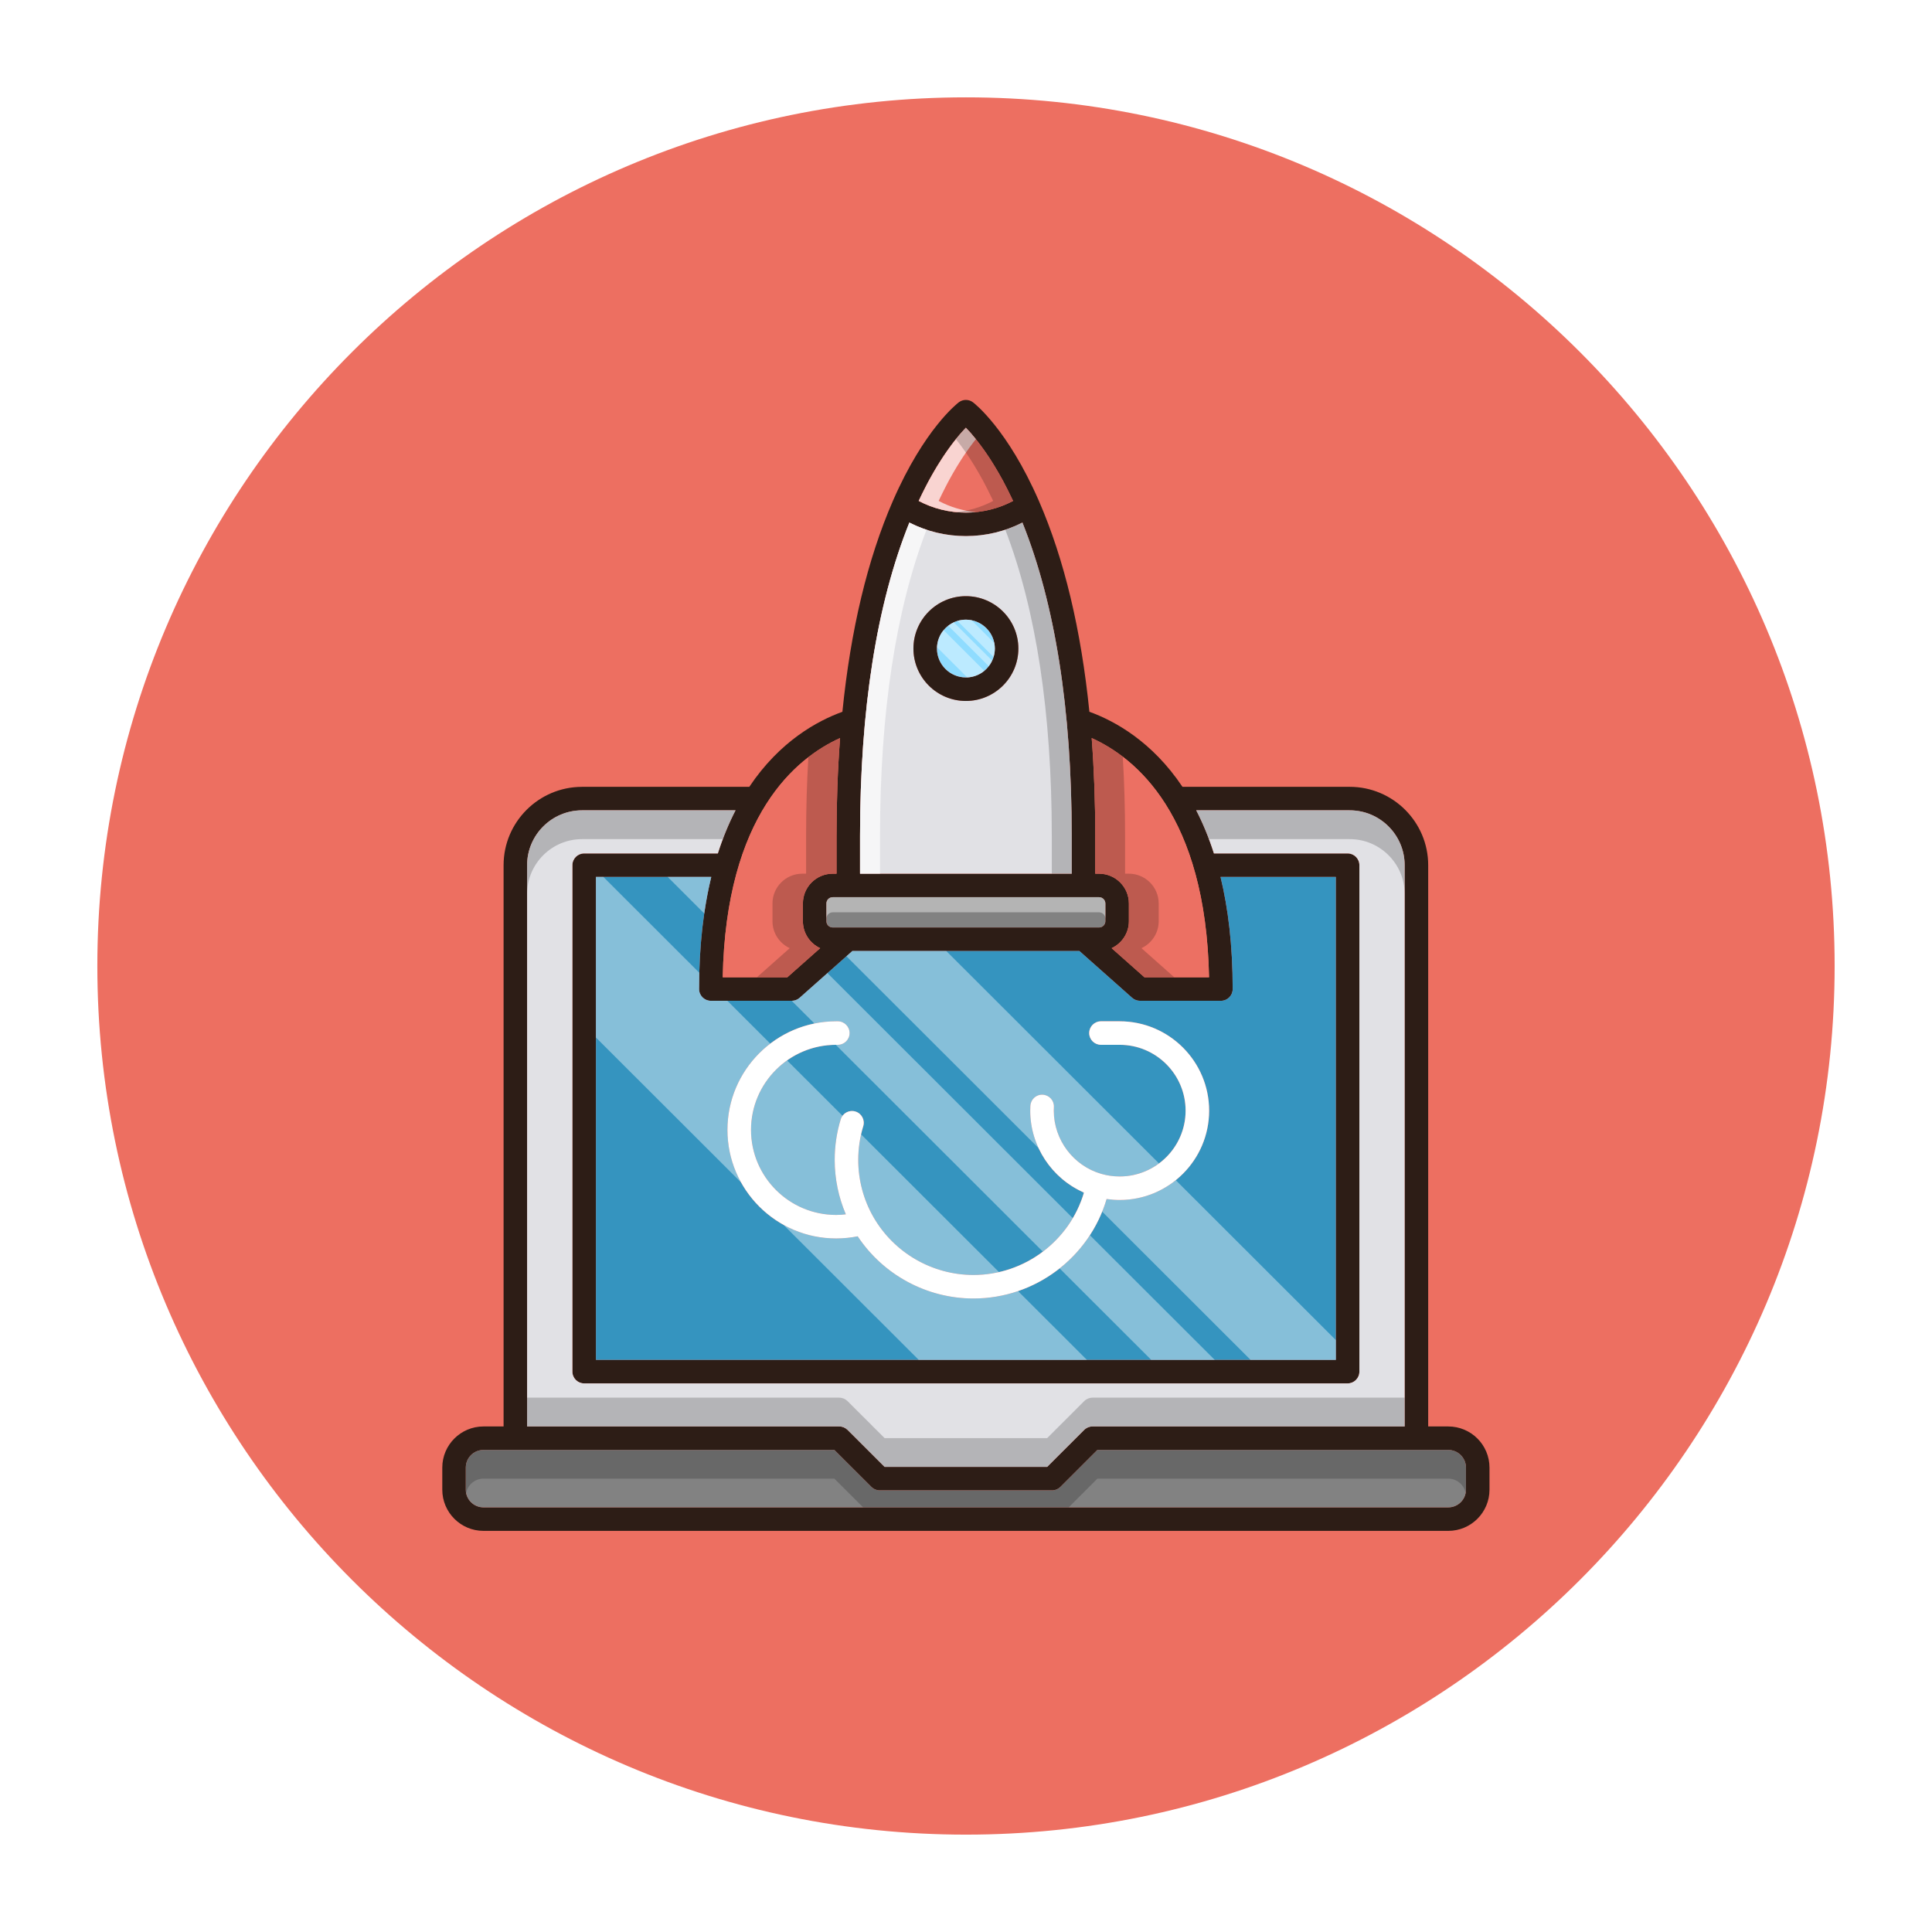
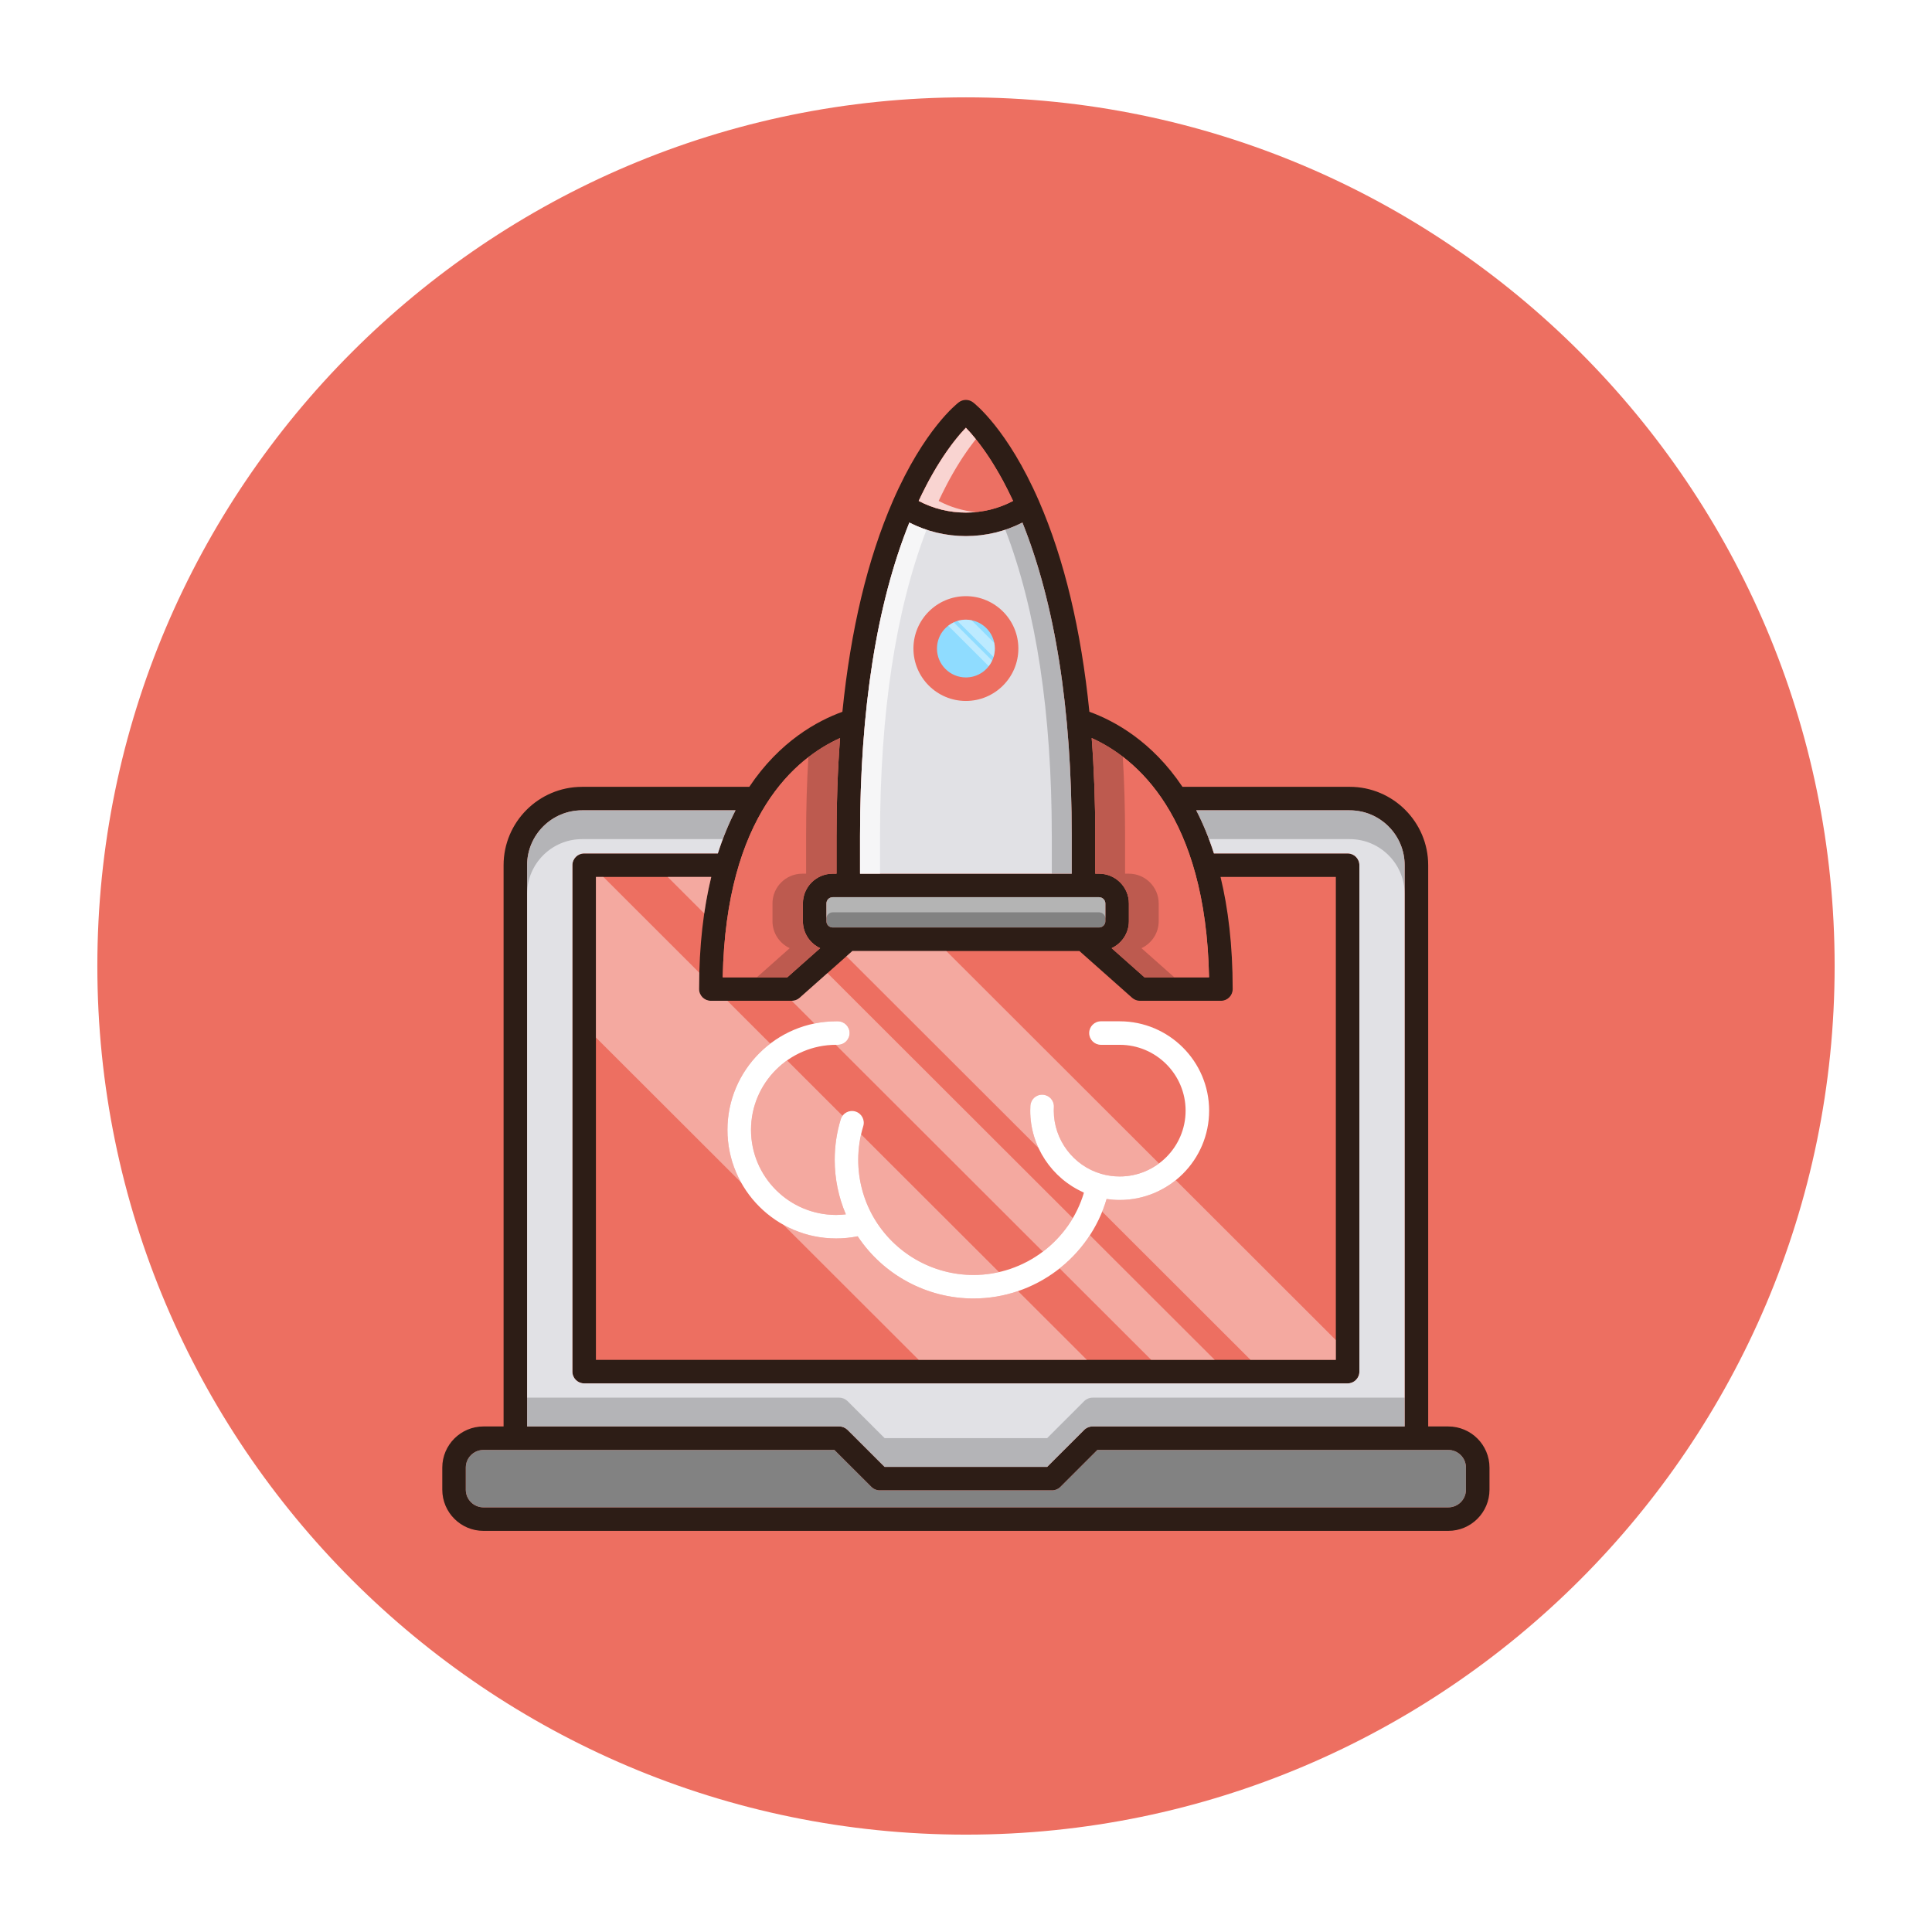
<svg xmlns="http://www.w3.org/2000/svg" width="500" zoomAndPan="magnify" viewBox="0 0 375 375" height="500" preserveAspectRatio="xMidYMid meet" version="1.0">
  <defs>
    <filter x="0%" y="0%" width="100%" height="100%" id="fb7d262db3">
      <feColorMatrix values="0 0 0 0 1 0 0 0 0 1 0 0 0 0 1 0 0 0 1 0" color-interpolation-filters="sRGB" />
    </filter>
    <clipPath id="03fb267052">
      <path d="M 18.895 18.895 L 356.395 18.895 L 356.395 356.395 L 18.895 356.395 Z M 18.895 18.895 " clip-rule="nonzero" />
    </clipPath>
    <clipPath id="5f22178f86">
      <path d="M 85.852 77.461 L 289.102 77.461 L 289.102 297.211 L 85.852 297.211 Z M 85.852 77.461 " clip-rule="nonzero" />
    </clipPath>
    <mask id="9ba435d452">
      <g filter="url(#fb7d262db3)">
        <rect x="-37.5" width="450" fill="#000000" y="-37.5" height="450" fill-opacity="0.4" />
      </g>
    </mask>
    <clipPath id="51f54135ad">
      <path d="M 0.199 1 L 35 1 L 35 61 L 0.199 61 Z M 0.199 1 " clip-rule="nonzero" />
    </clipPath>
    <clipPath id="ad3055def4">
      <path d="M 98 60 L 144.68 60 L 144.68 95 L 98 95 Z M 98 60 " clip-rule="nonzero" />
    </clipPath>
    <clipPath id="90a830dba4">
      <rect x="0" width="145" y="0" height="96" />
    </clipPath>
    <mask id="86a3d362c9">
      <g filter="url(#fb7d262db3)">
        <rect x="-37.5" width="450" fill="#000000" y="-37.5" height="450" fill-opacity="0.4" />
      </g>
    </mask>
    <clipPath id="dd07f25833">
      <path d="M 0.441 3 L 11 3 L 11 12.762 L 0.441 12.762 Z M 0.441 3 " clip-rule="nonzero" />
    </clipPath>
    <clipPath id="b83f00af8f">
      <path d="M 4 1 L 12.441 1 L 12.441 9 L 4 9 Z M 4 1 " clip-rule="nonzero" />
    </clipPath>
    <clipPath id="0aa883371f">
      <rect x="0" width="13" y="0" height="13" />
    </clipPath>
  </defs>
  <rect x="-37.5" width="450" fill="#ffffff" y="-37.5" height="450" fill-opacity="1" />
  <rect x="-37.5" width="450" fill="#ffffff" y="-37.5" height="450" fill-opacity="1" />
  <g clip-path="url(#03fb267052)">
    <path fill="#ed6f61" d="M 187.496 18.895 C 94.523 18.895 18.895 94.523 18.895 187.496 C 18.895 280.469 94.523 356.102 187.496 356.102 C 280.469 356.102 356.102 280.469 356.102 187.496 C 356.102 94.523 280.469 18.895 187.496 18.895 " fill-opacity="1" fill-rule="nonzero" />
  </g>
  <g clip-path="url(#5f22178f86)">
    <path fill="#2d1d16" d="M 281.109 276.875 L 277.211 276.875 L 277.211 167.938 C 277.211 167.938 277.211 167.938 277.211 167.934 C 277.211 159.551 270.387 152.734 261.996 152.723 L 229.516 152.723 C 223.609 143.887 216.309 139.914 211.449 138.152 C 209.848 122.254 206.574 108.551 201.652 97.234 C 195.562 83.254 189.125 78.293 188.855 78.086 C 188.039 77.469 186.918 77.469 186.102 78.086 C 185.828 78.293 179.395 83.254 173.305 97.234 C 168.383 108.551 165.109 122.258 163.508 138.16 C 158.648 139.914 151.344 143.887 145.438 152.723 L 112.973 152.723 C 112.965 152.723 112.961 152.727 112.953 152.727 C 104.566 152.742 97.746 159.559 97.746 167.934 C 97.746 167.938 97.746 167.941 97.746 167.941 L 97.746 276.875 L 93.84 276.875 C 89.434 276.875 85.848 280.453 85.848 284.859 L 85.848 289.152 C 85.848 293.559 89.434 297.141 93.84 297.141 L 281.109 297.141 C 285.523 297.141 289.109 293.559 289.109 289.152 L 289.109 284.859 C 289.109 280.453 285.523 276.875 281.109 276.875 Z M 234.676 189.691 L 222.141 189.691 L 215.77 184.039 C 217.742 183.117 219.117 181.121 219.117 178.809 L 219.117 175.363 C 219.117 172.176 216.516 169.582 213.328 169.582 L 212.59 169.582 L 212.59 162.27 C 212.59 155.645 212.355 149.301 211.898 143.258 C 220.398 147.086 234.047 158.145 234.676 189.691 Z M 236.902 170.207 L 259.285 170.207 L 259.285 263.953 L 115.668 263.953 L 115.668 170.207 L 138.055 170.207 C 136.574 176.297 135.691 183.484 135.691 191.973 C 135.691 193.234 136.715 194.254 137.977 194.254 L 153.684 194.254 C 154.242 194.254 154.781 194.051 155.199 193.68 L 165.449 184.586 L 197.695 184.586 C 197.695 184.586 197.695 184.586 197.699 184.586 L 209.508 184.586 L 219.754 193.68 C 220.176 194.047 220.715 194.254 221.277 194.254 L 236.98 194.254 C 238.246 194.254 239.262 193.234 239.262 191.973 C 239.262 183.484 238.383 176.297 236.902 170.207 Z M 178.676 96.473 C 178.781 96.254 178.887 96.031 178.992 95.816 C 179.207 95.379 179.422 94.949 179.641 94.531 C 179.75 94.316 179.859 94.109 179.969 93.898 C 180.105 93.641 180.242 93.383 180.379 93.129 C 180.488 92.93 180.594 92.742 180.703 92.547 C 180.828 92.328 180.949 92.105 181.07 91.895 C 181.18 91.703 181.289 91.52 181.398 91.332 C 181.516 91.133 181.633 90.926 181.75 90.734 C 181.859 90.555 181.965 90.379 182.074 90.207 C 182.188 90.02 182.305 89.836 182.418 89.66 C 182.523 89.484 182.629 89.32 182.738 89.156 C 182.848 88.988 182.957 88.82 183.062 88.656 C 183.168 88.5 183.27 88.344 183.375 88.195 C 183.48 88.035 183.586 87.879 183.691 87.73 C 183.793 87.582 183.891 87.441 183.992 87.301 C 184.094 87.16 184.199 87.02 184.301 86.875 C 184.395 86.746 184.492 86.613 184.586 86.484 C 184.684 86.352 184.781 86.223 184.875 86.098 C 184.969 85.973 185.062 85.855 185.152 85.734 C 185.246 85.617 185.336 85.504 185.426 85.391 C 185.516 85.281 185.605 85.164 185.691 85.062 C 185.777 84.953 185.859 84.852 185.941 84.75 C 186.031 84.652 186.113 84.547 186.195 84.449 C 186.277 84.359 186.352 84.273 186.426 84.18 C 186.508 84.09 186.586 83.992 186.664 83.906 C 186.734 83.828 186.801 83.758 186.871 83.684 C 186.945 83.598 187.027 83.512 187.094 83.434 C 187.145 83.383 187.188 83.336 187.23 83.293 C 187.312 83.199 187.398 83.109 187.477 83.027 C 187.691 83.25 187.934 83.512 188.195 83.801 C 188.223 83.832 188.25 83.859 188.277 83.895 C 188.383 84.008 188.488 84.137 188.598 84.258 C 188.648 84.316 188.691 84.371 188.746 84.438 C 188.848 84.555 188.953 84.684 189.062 84.816 C 189.121 84.887 189.188 84.961 189.25 85.039 C 189.355 85.172 189.465 85.309 189.57 85.445 C 189.645 85.531 189.711 85.621 189.785 85.715 C 189.895 85.852 190.004 85.996 190.113 86.148 C 190.191 86.246 190.27 86.348 190.348 86.453 C 190.461 86.602 190.574 86.762 190.688 86.918 C 190.77 87.031 190.852 87.148 190.941 87.266 C 191.055 87.43 191.172 87.598 191.293 87.766 C 191.379 87.895 191.465 88.023 191.551 88.148 C 191.672 88.328 191.793 88.504 191.918 88.691 C 192.004 88.824 192.094 88.965 192.188 89.102 C 192.309 89.293 192.434 89.492 192.562 89.691 C 192.652 89.832 192.742 89.984 192.836 90.129 C 192.965 90.34 193.098 90.547 193.223 90.77 C 193.316 90.918 193.406 91.074 193.496 91.227 C 193.629 91.457 193.766 91.684 193.902 91.922 C 193.988 92.074 194.074 92.227 194.16 92.383 C 194.301 92.637 194.449 92.895 194.594 93.156 C 194.652 93.273 194.719 93.395 194.781 93.508 C 195.316 94.512 195.859 95.59 196.406 96.742 C 196.484 96.906 196.562 97.062 196.641 97.23 C 193.832 98.719 190.699 99.492 187.477 99.492 C 184.258 99.492 181.125 98.719 178.316 97.23 C 178.438 96.973 178.559 96.727 178.676 96.473 Z M 166.934 162.27 C 166.934 137.68 170.152 117.23 176.508 101.43 C 179.887 103.152 183.633 104.055 187.477 104.055 C 191.328 104.055 195.074 103.152 198.453 101.43 C 204.801 117.23 208.023 137.676 208.023 162.27 L 208.023 169.582 L 166.934 169.582 Z M 213.328 174.145 C 214 174.145 214.551 174.691 214.551 175.363 L 214.551 178.809 C 214.551 179.477 214 180.023 213.328 180.023 L 161.621 180.023 C 160.949 180.023 160.406 179.477 160.406 178.809 L 160.406 175.363 C 160.406 174.691 160.953 174.145 161.625 174.145 Z M 163.055 143.258 C 162.598 149.301 162.367 155.645 162.367 162.27 L 162.367 169.582 L 161.621 169.582 C 158.434 169.582 155.84 172.176 155.84 175.363 L 155.84 178.809 C 155.84 181.125 157.215 183.117 159.188 184.039 L 152.816 189.691 L 140.281 189.691 C 140.91 158.148 154.555 147.09 163.055 143.258 Z M 102.312 167.934 C 102.312 167.93 102.312 167.93 102.312 167.922 C 102.32 162.059 107.102 157.285 112.973 157.285 L 142.762 157.285 C 141.488 159.762 140.328 162.539 139.332 165.648 L 113.387 165.648 C 112.125 165.648 111.102 166.668 111.102 167.926 L 111.102 266.234 C 111.102 267.496 112.125 268.516 113.387 268.516 L 261.57 268.516 C 262.832 268.516 263.855 267.496 263.855 266.234 L 263.855 167.93 C 263.855 166.668 262.832 165.648 261.57 165.648 L 235.621 165.648 C 234.629 162.539 233.469 159.762 232.191 157.285 L 261.98 157.285 C 267.859 157.285 272.637 162.062 272.641 167.93 L 272.641 276.875 L 212.07 276.875 C 211.914 276.875 211.762 276.887 211.613 276.918 C 211.551 276.93 211.504 276.949 211.449 276.965 C 211.359 276.992 211.27 277.012 211.188 277.047 C 211.113 277.078 211.047 277.121 210.977 277.156 C 210.918 277.188 210.855 277.215 210.793 277.258 C 210.668 277.344 210.547 277.434 210.441 277.543 L 203.254 284.723 L 171.703 284.723 L 164.508 277.539 C 164.469 277.5 164.418 277.465 164.375 277.43 C 164.309 277.371 164.238 277.312 164.164 277.262 C 164.09 277.207 164 277.168 163.918 277.129 C 163.867 277.102 163.824 277.07 163.773 277.051 C 163.672 277.004 163.566 276.984 163.469 276.957 C 163.426 276.941 163.391 276.93 163.348 276.918 C 163.191 276.887 163.043 276.875 162.887 276.875 L 102.312 276.875 Z M 284.539 289.152 C 284.539 291.043 283.004 292.578 281.109 292.578 L 93.84 292.578 C 91.949 292.578 90.414 291.043 90.414 289.152 L 90.414 284.859 C 90.414 282.973 91.949 281.434 93.84 281.434 L 161.949 281.434 L 169.145 288.621 C 169.25 288.723 169.367 288.82 169.492 288.902 C 169.547 288.938 169.605 288.965 169.664 289 C 169.738 289.035 169.805 289.082 169.883 289.113 C 169.961 289.145 170.039 289.164 170.117 289.184 C 170.18 289.203 170.246 289.23 170.309 289.238 C 170.461 289.273 170.609 289.285 170.758 289.285 L 204.199 289.285 C 204.352 289.285 204.5 289.273 204.648 289.238 C 204.715 289.23 204.777 289.203 204.844 289.184 C 204.922 289.164 205 289.145 205.07 289.113 C 205.148 289.082 205.223 289.039 205.289 289 C 205.352 288.965 205.41 288.938 205.465 288.902 C 205.594 288.82 205.707 288.723 205.816 288.621 L 213.004 281.434 L 281.109 281.434 C 283.004 281.434 284.539 282.973 284.539 284.859 Z M 284.539 289.152 " fill-opacity="1" fill-rule="nonzero" />
  </g>
  <path fill="#ec7063" d="M 196.641 97.23 C 193.832 98.719 190.699 99.492 187.477 99.492 C 184.258 99.492 181.125 98.719 178.316 97.23 C 178.438 96.973 178.559 96.727 178.676 96.473 C 178.781 96.254 178.887 96.031 178.992 95.816 C 179.207 95.379 179.422 94.949 179.641 94.531 C 179.75 94.316 179.859 94.109 179.969 93.898 C 180.105 93.641 180.242 93.383 180.379 93.129 C 180.488 92.93 180.594 92.742 180.703 92.547 C 180.828 92.328 180.949 92.105 181.07 91.895 C 181.18 91.703 181.289 91.52 181.398 91.332 C 181.516 91.133 181.633 90.926 181.75 90.734 C 181.859 90.555 181.965 90.379 182.074 90.207 C 182.188 90.02 182.305 89.836 182.418 89.66 C 182.523 89.484 182.629 89.32 182.738 89.156 C 182.848 88.988 182.957 88.82 183.062 88.656 C 183.168 88.5 183.27 88.344 183.375 88.195 C 183.48 88.035 183.586 87.879 183.691 87.73 C 183.793 87.582 183.891 87.441 183.992 87.301 C 184.094 87.16 184.199 87.02 184.301 86.875 C 184.395 86.746 184.492 86.613 184.586 86.484 C 184.684 86.352 184.781 86.223 184.875 86.098 C 184.969 85.973 185.062 85.855 185.152 85.734 C 185.246 85.617 185.336 85.504 185.426 85.391 C 185.516 85.281 185.605 85.164 185.691 85.062 C 185.777 84.953 185.859 84.852 185.941 84.75 C 186.031 84.652 186.113 84.547 186.195 84.449 C 186.277 84.359 186.352 84.273 186.426 84.18 C 186.508 84.09 186.586 83.992 186.664 83.906 C 186.734 83.828 186.801 83.758 186.871 83.684 C 186.945 83.598 187.027 83.512 187.094 83.434 C 187.145 83.383 187.188 83.336 187.23 83.293 C 187.312 83.199 187.398 83.109 187.477 83.027 C 187.691 83.25 187.934 83.512 188.195 83.801 C 188.223 83.832 188.25 83.859 188.277 83.895 C 188.383 84.008 188.488 84.137 188.598 84.258 C 188.648 84.316 188.691 84.371 188.746 84.438 C 188.848 84.555 188.953 84.684 189.062 84.816 C 189.121 84.887 189.188 84.961 189.25 85.039 C 189.355 85.172 189.465 85.309 189.57 85.445 C 189.645 85.531 189.711 85.621 189.785 85.715 C 189.895 85.852 190.004 85.996 190.113 86.148 C 190.191 86.246 190.27 86.348 190.348 86.453 C 190.461 86.602 190.574 86.762 190.688 86.918 C 190.77 87.031 190.852 87.148 190.941 87.266 C 191.055 87.43 191.172 87.598 191.293 87.766 C 191.379 87.895 191.465 88.023 191.551 88.148 C 191.672 88.328 191.793 88.504 191.918 88.691 C 192.004 88.824 192.094 88.965 192.188 89.102 C 192.309 89.293 192.434 89.492 192.562 89.691 C 192.652 89.832 192.742 89.984 192.836 90.129 C 192.965 90.34 193.098 90.547 193.223 90.77 C 193.316 90.918 193.406 91.074 193.496 91.227 C 193.629 91.457 193.766 91.684 193.902 91.922 C 193.988 92.074 194.074 92.227 194.16 92.383 C 194.301 92.637 194.449 92.895 194.594 93.156 C 194.652 93.273 194.719 93.395 194.781 93.508 C 195.316 94.512 195.859 95.59 196.406 96.742 C 196.484 96.906 196.562 97.062 196.641 97.23 Z M 196.641 97.23 " fill-opacity="1" fill-rule="nonzero" />
  <path fill="#828282" d="M 214.551 175.363 L 214.551 178.809 C 214.551 179.477 214 180.023 213.328 180.023 L 161.621 180.023 C 160.949 180.023 160.406 179.477 160.406 178.809 L 160.406 175.363 C 160.406 174.691 160.953 174.145 161.625 174.145 L 213.328 174.145 C 214 174.145 214.551 174.691 214.551 175.363 Z M 214.551 175.363 " fill-opacity="1" fill-rule="nonzero" />
  <path fill="#ffffff" d="M 214.551 175.363 L 214.551 178.305 C 214.551 177.629 214 177.082 213.328 177.082 L 161.625 177.082 C 160.953 177.082 160.406 177.629 160.406 178.305 L 160.406 175.363 C 160.406 174.691 160.953 174.145 161.625 174.145 L 213.328 174.145 C 214 174.145 214.551 174.691 214.551 175.363 Z M 214.551 175.363 " fill-opacity="0.4" fill-rule="nonzero" />
  <path fill="#ec7063" d="M 234.676 189.691 L 222.141 189.691 L 215.77 184.039 C 217.742 183.117 219.117 181.121 219.117 178.809 L 219.117 175.363 C 219.117 172.176 216.516 169.582 213.328 169.582 L 212.59 169.582 L 212.59 162.27 C 212.59 155.645 212.355 149.301 211.898 143.258 C 220.398 147.086 234.047 158.145 234.676 189.691 Z M 234.676 189.691 " fill-opacity="1" fill-rule="nonzero" />
  <path fill="#000000" d="M 227.926 189.691 L 222.141 189.691 L 215.77 184.039 C 217.742 183.117 219.117 181.121 219.117 178.809 L 219.117 175.363 C 219.117 172.176 216.516 169.582 213.328 169.582 L 212.59 169.582 L 212.59 162.27 C 212.59 155.645 212.355 149.301 211.898 143.258 C 213.73 144.078 215.801 145.242 217.93 146.867 C 218.227 151.812 218.375 156.949 218.375 162.27 L 218.375 169.582 L 219.117 169.582 C 222.305 169.582 224.902 172.176 224.902 175.363 L 224.902 178.809 C 224.902 181.121 223.527 183.117 221.555 184.039 Z M 227.926 189.691 " fill-opacity="0.2" fill-rule="nonzero" />
  <path fill="#ec7063" d="M 163.055 143.258 C 162.598 149.301 162.367 155.645 162.367 162.27 L 162.367 169.582 L 161.621 169.582 C 158.434 169.582 155.84 172.176 155.84 175.363 L 155.84 178.809 C 155.84 181.125 157.215 183.117 159.188 184.039 L 152.816 189.691 L 140.281 189.691 C 140.91 158.148 154.555 147.09 163.055 143.258 Z M 163.055 143.258 " fill-opacity="1" fill-rule="nonzero" />
  <path fill="#000000" d="M 163.055 143.258 C 162.598 149.301 162.367 155.645 162.367 162.27 L 162.367 169.582 L 161.621 169.582 C 158.434 169.582 155.84 172.176 155.84 175.363 L 155.84 178.809 C 155.84 181.125 157.215 183.117 159.188 184.039 L 152.816 189.691 L 146.914 189.691 L 153.285 184.039 C 151.312 183.117 149.938 181.125 149.938 178.809 L 149.938 175.363 C 149.938 172.176 152.531 169.582 155.719 169.582 L 156.465 169.582 L 156.465 162.27 C 156.465 156.984 156.609 151.879 156.906 146.961 C 159.078 145.289 161.191 144.098 163.055 143.258 Z M 163.055 143.258 " fill-opacity="0.2" fill-rule="nonzero" />
  <path fill="#e1e1e5" d="M 198.453 101.43 C 195.074 103.152 191.328 104.055 187.477 104.055 C 183.633 104.055 179.887 103.152 176.508 101.43 C 170.152 117.23 166.934 137.68 166.934 162.27 L 166.934 169.582 L 208.023 169.582 L 208.023 162.27 C 208.023 137.676 204.801 117.23 198.453 101.43 Z M 187.477 136.055 C 181.863 136.055 177.297 131.492 177.297 125.883 C 177.297 120.277 181.863 115.715 187.477 115.715 C 193.09 115.715 197.664 120.277 197.664 125.883 C 197.664 131.492 193.09 136.055 187.477 136.055 Z M 187.477 136.055 " fill-opacity="1" fill-rule="nonzero" />
  <path fill="#ffffff" d="M 182.191 97.23 C 184.438 98.418 186.879 99.152 189.414 99.398 C 188.773 99.461 188.125 99.492 187.477 99.492 C 184.258 99.492 181.125 98.719 178.316 97.23 C 178.438 96.973 178.559 96.727 178.676 96.473 C 178.781 96.254 178.887 96.031 178.992 95.816 C 179.207 95.379 179.422 94.949 179.641 94.531 C 179.75 94.316 179.859 94.109 179.969 93.898 C 180.105 93.641 180.242 93.383 180.379 93.129 C 180.488 92.93 180.594 92.742 180.703 92.547 C 180.828 92.328 180.949 92.105 181.07 91.895 C 181.18 91.703 181.289 91.52 181.398 91.332 C 181.516 91.133 181.633 90.926 181.75 90.734 C 181.859 90.555 181.965 90.379 182.074 90.207 C 182.188 90.02 182.305 89.836 182.418 89.66 C 182.523 89.484 182.629 89.32 182.738 89.156 C 182.848 88.988 182.957 88.82 183.062 88.656 C 183.168 88.5 183.27 88.344 183.375 88.195 C 183.48 88.035 183.586 87.879 183.691 87.73 C 183.793 87.582 183.891 87.441 183.992 87.301 C 184.094 87.16 184.199 87.02 184.301 86.875 C 184.395 86.746 184.492 86.613 184.586 86.484 C 184.684 86.352 184.781 86.223 184.875 86.098 C 184.969 85.973 185.062 85.855 185.152 85.734 C 185.246 85.617 185.336 85.504 185.426 85.391 C 185.516 85.281 185.605 85.164 185.691 85.062 C 185.777 84.953 185.859 84.852 185.941 84.75 C 186.031 84.652 186.113 84.547 186.195 84.449 C 186.277 84.359 186.352 84.273 186.426 84.18 C 186.508 84.09 186.586 83.992 186.664 83.906 C 186.734 83.828 186.801 83.758 186.871 83.684 C 186.945 83.598 187.027 83.512 187.094 83.434 C 187.145 83.383 187.188 83.336 187.23 83.293 C 187.312 83.199 187.398 83.109 187.477 83.027 C 187.691 83.25 187.934 83.512 188.195 83.801 C 188.223 83.832 188.25 83.859 188.277 83.895 C 188.383 84.008 188.488 84.137 188.598 84.258 C 188.648 84.316 188.691 84.371 188.746 84.438 C 188.848 84.555 188.953 84.684 189.062 84.816 C 189.121 84.887 189.188 84.961 189.25 85.039 C 189.305 85.105 189.359 85.176 189.418 85.25 C 189.383 85.293 189.34 85.344 189.305 85.391 C 189.215 85.504 189.121 85.617 189.031 85.734 C 188.938 85.855 188.848 85.973 188.754 86.098 C 188.66 86.223 188.559 86.352 188.465 86.484 C 188.367 86.613 188.273 86.746 188.176 86.875 C 188.078 87.02 187.973 87.16 187.871 87.301 C 187.77 87.441 187.668 87.582 187.57 87.73 C 187.465 87.879 187.359 88.035 187.254 88.195 C 187.148 88.344 187.043 88.5 186.938 88.656 C 186.832 88.82 186.723 88.988 186.613 89.156 C 186.504 89.32 186.398 89.484 186.293 89.66 C 186.18 89.836 186.066 90.02 185.953 90.207 C 185.844 90.379 185.738 90.555 185.629 90.734 C 185.508 90.926 185.395 91.133 185.277 91.332 C 185.168 91.52 185.059 91.703 184.949 91.895 C 184.828 92.105 184.707 92.328 184.582 92.547 C 184.473 92.742 184.367 92.93 184.258 93.129 C 184.121 93.383 183.984 93.641 183.848 93.898 C 183.738 94.109 183.629 94.316 183.52 94.531 C 183.297 94.949 183.086 95.379 182.871 95.816 C 182.766 96.031 182.66 96.254 182.555 96.473 C 182.434 96.727 182.316 96.973 182.191 97.23 Z M 182.191 97.23 " fill-opacity="0.7" fill-rule="nonzero" />
  <path fill="#ffffff" d="M 176.508 101.43 C 170.152 117.23 166.934 137.68 166.934 162.27 L 166.934 169.582 L 170.812 169.582 L 170.812 162.27 C 170.812 138.395 173.844 118.426 179.84 102.824 C 178.699 102.445 177.586 101.98 176.508 101.43 Z M 176.508 101.43 " fill-opacity="0.7" fill-rule="nonzero" />
-   <path fill="#000000" d="M 196.648 97.23 C 193.84 98.719 190.707 99.492 187.488 99.492 C 186.836 99.492 186.188 99.461 185.547 99.398 C 188.082 99.152 190.531 98.418 192.773 97.23 C 192.695 97.062 192.617 96.906 192.539 96.742 C 191.992 95.59 191.449 94.512 190.914 93.508 C 190.848 93.395 190.785 93.273 190.727 93.156 C 190.578 92.895 190.434 92.637 190.293 92.383 C 190.203 92.227 190.117 92.07 190.035 91.922 C 189.898 91.684 189.762 91.457 189.629 91.227 C 189.539 91.074 189.445 90.918 189.355 90.77 C 189.227 90.547 189.094 90.34 188.969 90.129 C 188.875 89.984 188.785 89.832 188.691 89.691 C 188.566 89.492 188.441 89.293 188.32 89.102 C 188.227 88.965 188.137 88.824 188.051 88.691 C 187.926 88.504 187.801 88.328 187.684 88.148 C 187.598 88.023 187.512 87.895 187.422 87.766 C 187.305 87.598 187.188 87.43 187.07 87.266 C 186.984 87.148 186.902 87.031 186.82 86.918 C 186.707 86.762 186.594 86.602 186.477 86.453 C 186.398 86.348 186.324 86.246 186.246 86.148 C 186.137 85.996 186.027 85.852 185.918 85.715 C 185.844 85.621 185.773 85.531 185.703 85.445 C 185.652 85.379 185.602 85.312 185.551 85.25 C 185.602 85.184 185.652 85.121 185.703 85.062 C 185.789 84.953 185.871 84.852 185.953 84.75 C 186.039 84.652 186.121 84.547 186.203 84.449 C 186.285 84.359 186.359 84.273 186.438 84.18 C 186.52 84.09 186.598 83.992 186.676 83.906 C 186.742 83.828 186.812 83.758 186.879 83.684 C 186.953 83.598 187.035 83.512 187.105 83.434 C 187.152 83.383 187.195 83.336 187.242 83.293 C 187.324 83.199 187.41 83.109 187.488 83.027 C 187.703 83.25 187.945 83.512 188.203 83.801 C 188.23 83.832 188.258 83.859 188.285 83.895 C 188.391 84.008 188.496 84.137 188.605 84.258 C 188.656 84.316 188.703 84.371 188.758 84.438 C 188.859 84.555 188.961 84.684 189.074 84.816 C 189.133 84.887 189.195 84.961 189.258 85.039 C 189.363 85.172 189.473 85.309 189.578 85.445 C 189.652 85.531 189.723 85.621 189.793 85.715 C 189.902 85.852 190.012 85.996 190.121 86.148 C 190.199 86.246 190.277 86.348 190.355 86.453 C 190.469 86.602 190.586 86.762 190.699 86.918 C 190.781 87.031 190.863 87.148 190.949 87.266 C 191.062 87.43 191.184 87.598 191.301 87.766 C 191.387 87.895 191.477 88.023 191.562 88.148 C 191.68 88.328 191.805 88.504 191.926 88.691 C 192.016 88.824 192.105 88.965 192.195 89.102 C 192.32 89.293 192.441 89.492 192.57 89.691 C 192.664 89.832 192.754 89.984 192.844 90.129 C 192.973 90.34 193.105 90.547 193.234 90.77 C 193.324 90.918 193.414 91.074 193.508 91.227 C 193.641 91.457 193.777 91.684 193.914 91.922 C 193.996 92.074 194.082 92.227 194.168 92.383 C 194.312 92.637 194.457 92.895 194.602 93.156 C 194.664 93.273 194.727 93.395 194.789 93.508 C 195.324 94.512 195.867 95.59 196.418 96.742 C 196.496 96.906 196.57 97.062 196.648 97.23 Z M 196.648 97.23 " fill-opacity="0.2" fill-rule="nonzero" />
  <path fill="#000000" d="M 198.465 101.43 C 197.387 101.98 196.27 102.445 195.129 102.824 C 201.121 118.426 204.152 138.391 204.152 162.27 L 204.152 169.582 L 208.031 169.582 L 208.031 162.27 C 208.031 137.676 204.812 117.23 198.465 101.43 Z M 198.465 101.43 " fill-opacity="0.2" fill-rule="nonzero" />
  <path fill="#828282" d="M 284.539 284.859 L 284.539 289.152 C 284.539 291.043 283.004 292.578 281.109 292.578 L 93.84 292.578 C 91.949 292.578 90.414 291.043 90.414 289.152 L 90.414 284.859 C 90.414 282.973 91.949 281.434 93.84 281.434 L 161.949 281.434 L 169.145 288.621 C 169.25 288.723 169.367 288.82 169.492 288.902 C 169.547 288.938 169.605 288.965 169.664 289 C 169.738 289.035 169.805 289.082 169.883 289.113 C 169.961 289.145 170.039 289.164 170.117 289.184 C 170.18 289.203 170.246 289.23 170.309 289.238 C 170.461 289.273 170.609 289.285 170.758 289.285 L 204.199 289.285 C 204.352 289.285 204.5 289.273 204.648 289.238 C 204.715 289.23 204.777 289.203 204.844 289.184 C 204.922 289.164 205 289.145 205.07 289.113 C 205.148 289.082 205.223 289.039 205.289 289 C 205.352 288.965 205.41 288.938 205.465 288.902 C 205.594 288.82 205.707 288.723 205.816 288.621 L 213.004 281.434 L 281.109 281.434 C 283.004 281.434 284.539 282.973 284.539 284.859 Z M 284.539 284.859 " fill-opacity="1" fill-rule="nonzero" />
-   <path fill="#000000" d="M 284.539 284.859 L 284.539 289.152 C 284.539 289.371 284.523 289.586 284.48 289.793 C 284.18 288.211 282.785 287.004 281.109 287.004 L 213.004 287.004 L 207.43 292.578 L 167.531 292.578 L 161.949 287.004 L 93.84 287.004 C 92.168 287.004 90.777 288.211 90.477 289.793 C 90.434 289.586 90.414 289.371 90.414 289.152 L 90.414 284.859 C 90.414 282.973 91.949 281.434 93.84 281.434 L 161.949 281.434 L 169.145 288.621 C 169.25 288.723 169.367 288.82 169.492 288.902 C 169.547 288.938 169.605 288.965 169.664 289 C 169.738 289.035 169.805 289.082 169.883 289.113 C 169.961 289.145 170.039 289.164 170.117 289.184 C 170.18 289.203 170.246 289.23 170.309 289.238 C 170.461 289.273 170.609 289.285 170.758 289.285 L 204.199 289.285 C 204.352 289.285 204.5 289.273 204.648 289.238 C 204.715 289.23 204.777 289.203 204.844 289.184 C 204.922 289.164 205 289.145 205.07 289.113 C 205.148 289.082 205.223 289.039 205.289 289 C 205.352 288.965 205.41 288.938 205.465 288.902 C 205.594 288.82 205.707 288.723 205.816 288.621 L 213.004 281.434 L 281.109 281.434 C 283.004 281.434 284.539 282.973 284.539 284.859 Z M 284.539 284.859 " fill-opacity="0.2" fill-rule="nonzero" />
  <path fill="#e1e1e5" d="M 272.641 167.93 L 272.641 276.875 L 212.07 276.875 C 211.914 276.875 211.762 276.887 211.613 276.918 C 211.551 276.93 211.504 276.949 211.449 276.965 C 211.359 276.992 211.27 277.012 211.188 277.047 C 211.113 277.078 211.047 277.121 210.977 277.156 C 210.918 277.188 210.855 277.215 210.793 277.258 C 210.668 277.344 210.547 277.434 210.441 277.543 L 203.254 284.723 L 171.703 284.723 L 164.508 277.539 C 164.469 277.5 164.418 277.465 164.375 277.43 C 164.309 277.371 164.238 277.312 164.164 277.262 C 164.09 277.207 164 277.168 163.918 277.129 C 163.867 277.102 163.824 277.07 163.773 277.051 C 163.672 277.004 163.566 276.984 163.469 276.957 C 163.426 276.941 163.391 276.93 163.348 276.918 C 163.191 276.887 163.043 276.875 162.887 276.875 L 102.312 276.875 L 102.312 167.934 C 102.312 167.93 102.312 167.93 102.312 167.922 C 102.32 162.059 107.102 157.285 112.973 157.285 L 142.762 157.285 C 141.488 159.762 140.328 162.539 139.332 165.648 L 113.387 165.648 C 112.125 165.648 111.102 166.668 111.102 167.926 L 111.102 266.234 C 111.102 267.496 112.125 268.516 113.387 268.516 L 261.57 268.516 C 262.832 268.516 263.855 267.496 263.855 266.234 L 263.855 167.93 C 263.855 166.668 262.832 165.648 261.57 165.648 L 235.621 165.648 C 234.629 162.539 233.469 159.762 232.191 157.285 L 261.98 157.285 C 267.859 157.285 272.637 162.062 272.641 167.93 Z M 272.641 167.93 " fill-opacity="1" fill-rule="nonzero" />
  <path fill="#000000" d="M 272.641 271.285 L 272.641 276.875 L 212.07 276.875 C 211.914 276.875 211.762 276.887 211.613 276.918 C 211.551 276.93 211.504 276.949 211.449 276.965 C 211.359 276.992 211.27 277.012 211.188 277.047 C 211.113 277.078 211.047 277.121 210.977 277.156 C 210.918 277.188 210.855 277.215 210.793 277.258 C 210.668 277.344 210.547 277.434 210.441 277.543 L 203.254 284.723 L 171.703 284.723 L 164.508 277.539 C 164.469 277.5 164.418 277.465 164.375 277.43 C 164.309 277.371 164.238 277.312 164.164 277.262 C 164.09 277.207 164 277.168 163.918 277.129 C 163.867 277.102 163.824 277.07 163.773 277.051 C 163.672 277.004 163.566 276.984 163.469 276.957 C 163.426 276.941 163.391 276.93 163.348 276.918 C 163.191 276.887 163.043 276.875 162.887 276.875 L 102.312 276.875 L 102.312 271.285 L 162.887 271.285 C 163.043 271.285 163.191 271.301 163.348 271.332 C 163.391 271.34 163.426 271.355 163.469 271.367 C 163.566 271.395 163.672 271.418 163.773 271.465 C 163.824 271.48 163.867 271.512 163.918 271.539 C 164 271.582 164.09 271.617 164.164 271.672 C 164.238 271.723 164.309 271.781 164.375 271.844 C 164.418 271.879 164.469 271.91 164.508 271.953 L 171.703 279.137 L 203.254 279.137 L 210.441 271.957 C 210.547 271.848 210.668 271.754 210.793 271.668 C 210.855 271.629 210.918 271.602 210.977 271.566 C 211.047 271.531 211.113 271.492 211.188 271.457 C 211.27 271.422 211.359 271.402 211.449 271.375 C 211.504 271.363 211.551 271.34 211.613 271.332 C 211.762 271.301 211.914 271.285 212.07 271.285 Z M 272.641 271.285 " fill-opacity="0.2" fill-rule="nonzero" />
  <path fill="#000000" d="M 112.973 157.285 L 142.762 157.285 C 141.883 159 141.055 160.863 140.301 162.875 L 112.973 162.875 C 107.102 162.875 102.32 167.645 102.312 173.512 L 102.312 167.934 C 102.312 167.93 102.312 167.93 102.312 167.922 C 102.32 162.059 107.102 157.285 112.973 157.285 Z M 112.973 157.285 " fill-opacity="0.2" fill-rule="nonzero" />
  <path fill="#000000" d="M 272.641 167.93 L 272.641 173.516 C 272.637 167.648 267.859 162.875 261.98 162.875 L 234.656 162.875 C 233.902 160.863 233.074 159 232.191 157.285 L 261.98 157.285 C 267.859 157.285 272.637 162.062 272.641 167.93 Z M 272.641 167.93 " fill-opacity="0.2" fill-rule="nonzero" />
-   <path fill="#3594bf" d="M 162.219 202.797 C 158.703 202.816 155.441 203.934 152.77 205.824 C 148.535 208.812 145.77 213.746 145.77 219.309 C 145.77 228.41 153.18 235.82 162.297 235.82 C 162.93 235.82 163.559 235.773 164.18 235.703 C 162.758 232.379 162.016 228.781 162.016 225.137 C 162.016 222.453 162.406 219.801 163.188 217.258 C 163.266 217.008 163.383 216.773 163.531 216.574 C 164.094 215.812 165.09 215.449 166.039 215.742 C 167.246 216.113 167.926 217.391 167.555 218.594 C 167.395 219.113 167.258 219.637 167.133 220.172 C 166.77 221.793 166.582 223.457 166.582 225.137 C 166.582 229.031 167.602 232.867 169.527 236.223 C 173.512 243.164 180.949 247.473 188.949 247.473 C 190.648 247.473 192.309 247.281 193.914 246.918 C 197.027 246.199 199.926 244.832 202.418 242.945 Z M 162.219 202.797 C 158.703 202.816 155.441 203.934 152.77 205.824 C 148.535 208.812 145.77 213.746 145.77 219.309 C 145.77 228.41 153.18 235.82 162.297 235.82 C 162.93 235.82 163.559 235.773 164.18 235.703 C 162.758 232.379 162.016 228.781 162.016 225.137 C 162.016 222.453 162.406 219.801 163.188 217.258 C 163.266 217.008 163.383 216.773 163.531 216.574 C 164.094 215.812 165.09 215.449 166.039 215.742 C 167.246 216.113 167.926 217.391 167.555 218.594 C 167.395 219.113 167.258 219.637 167.133 220.172 C 166.77 221.793 166.582 223.457 166.582 225.137 C 166.582 229.031 167.602 232.867 169.527 236.223 C 173.512 243.164 180.949 247.473 188.949 247.473 C 190.648 247.473 192.309 247.281 193.914 246.918 C 197.027 246.199 199.926 244.832 202.418 242.945 Z M 236.902 170.207 C 238.383 176.297 239.262 183.484 239.262 191.973 C 239.262 193.234 238.246 194.254 236.98 194.254 L 221.277 194.254 C 220.715 194.254 220.176 194.047 219.754 193.68 L 209.508 184.586 L 197.699 184.586 C 197.695 184.586 197.695 184.586 197.695 184.586 L 165.449 184.586 L 164.293 185.609 L 160.609 188.879 L 155.199 193.68 C 154.781 194.051 154.242 194.254 153.684 194.254 L 137.977 194.254 C 136.715 194.254 135.691 193.234 135.691 191.973 C 135.691 190.895 135.707 189.844 135.734 188.812 C 135.848 184.652 136.176 180.824 136.691 177.301 C 137.059 174.785 137.516 172.422 138.055 170.207 L 115.668 170.207 L 115.668 263.953 L 259.285 263.953 L 259.285 170.207 Z M 217.332 232.914 C 216.477 232.914 215.625 232.848 214.789 232.727 C 214.543 233.566 214.258 234.387 213.934 235.184 C 213.285 236.793 212.484 238.324 211.547 239.754 C 209.949 242.215 207.957 244.391 205.676 246.195 C 203.273 248.098 200.539 249.598 197.598 250.598 C 194.867 251.535 191.953 252.035 188.949 252.035 C 179.895 252.035 171.438 247.449 166.477 239.965 C 165.105 240.238 163.711 240.379 162.297 240.379 C 158.59 240.379 155.105 239.418 152.07 237.734 C 148.621 235.82 145.77 232.969 143.852 229.523 C 142.164 226.496 141.199 223.016 141.199 219.309 C 141.199 213.504 143.566 208.234 147.387 204.418 C 148.047 203.754 148.754 203.133 149.504 202.562 C 151.988 200.668 154.906 199.309 158.082 198.664 C 159.441 198.387 160.855 198.234 162.297 198.234 L 162.617 198.234 C 163.879 198.234 164.902 199.258 164.902 200.516 C 164.902 201.781 163.879 202.797 162.617 202.797 L 162.219 202.797 C 158.703 202.816 155.441 203.934 152.77 205.824 C 148.535 208.812 145.77 213.746 145.77 219.309 C 145.77 228.41 153.18 235.82 162.297 235.82 C 162.93 235.82 163.559 235.773 164.18 235.703 C 162.758 232.379 162.016 228.781 162.016 225.137 C 162.016 222.453 162.406 219.801 163.188 217.258 C 163.266 217.008 163.383 216.773 163.531 216.574 C 164.094 215.812 165.09 215.449 166.039 215.742 C 167.246 216.113 167.926 217.391 167.555 218.594 C 167.395 219.113 167.258 219.637 167.133 220.172 C 166.77 221.793 166.582 223.457 166.582 225.137 C 166.582 229.031 167.602 232.867 169.527 236.223 C 173.512 243.164 180.949 247.473 188.949 247.473 C 190.648 247.473 192.309 247.281 193.914 246.918 C 197.027 246.199 199.926 244.832 202.418 242.945 C 204.75 241.188 206.734 238.984 208.23 236.445 C 209.117 234.941 209.836 233.324 210.355 231.613 C 210.371 231.566 210.383 231.523 210.398 231.477 C 210.289 231.426 210.18 231.379 210.066 231.324 C 206.305 229.594 203.316 226.555 201.598 222.863 C 200.551 220.629 199.969 218.152 199.969 215.578 C 199.969 215.266 199.984 214.953 199.996 214.645 C 200.062 213.383 201.129 212.41 202.395 212.48 C 203.656 212.547 204.625 213.613 204.559 214.871 C 204.547 215.105 204.539 215.34 204.539 215.578 C 204.539 221.227 208.324 226.27 213.746 227.844 C 214.902 228.184 216.105 228.352 217.332 228.352 C 220.184 228.352 222.828 227.41 224.961 225.824 C 228.098 223.492 230.125 219.77 230.125 215.578 C 230.125 208.531 224.387 202.797 217.332 202.797 L 213.695 202.797 C 212.43 202.797 211.41 201.781 211.41 200.516 C 211.41 199.258 212.43 198.234 213.695 198.234 L 217.332 198.234 C 226.902 198.238 234.691 206.016 234.691 215.578 C 234.691 221.023 232.164 225.891 228.215 229.07 C 225.238 231.477 221.449 232.914 217.332 232.914 Z M 162.219 202.797 C 158.703 202.816 155.441 203.934 152.77 205.824 C 148.535 208.812 145.77 213.746 145.77 219.309 C 145.77 228.41 153.18 235.82 162.297 235.82 C 162.93 235.82 163.559 235.773 164.18 235.703 C 162.758 232.379 162.016 228.781 162.016 225.137 C 162.016 222.453 162.406 219.801 163.188 217.258 C 163.266 217.008 163.383 216.773 163.531 216.574 C 164.094 215.812 165.09 215.449 166.039 215.742 C 167.246 216.113 167.926 217.391 167.555 218.594 C 167.395 219.113 167.258 219.637 167.133 220.172 C 166.77 221.793 166.582 223.457 166.582 225.137 C 166.582 229.031 167.602 232.867 169.527 236.223 C 173.512 243.164 180.949 247.473 188.949 247.473 C 190.648 247.473 192.309 247.281 193.914 246.918 C 197.027 246.199 199.926 244.832 202.418 242.945 Z M 162.219 202.797 " fill-opacity="1" fill-rule="nonzero" />
  <path fill="#ffffff" d="M 234.691 215.578 C 234.691 225.137 226.902 232.914 217.332 232.914 C 216.477 232.914 215.625 232.848 214.789 232.727 C 211.461 244.043 200.941 252.035 188.949 252.035 C 179.895 252.035 171.438 247.449 166.477 239.965 C 165.105 240.238 163.711 240.379 162.297 240.379 C 150.664 240.379 141.199 230.93 141.199 219.309 C 141.199 213.504 143.566 208.234 147.387 204.418 C 151.207 200.602 156.484 198.238 162.297 198.234 L 162.617 198.234 C 163.879 198.234 164.902 199.258 164.902 200.516 C 164.902 201.781 163.879 202.797 162.617 202.797 L 162.297 202.797 C 153.18 202.797 145.77 210.203 145.77 219.309 C 145.77 228.41 153.18 235.82 162.297 235.82 C 162.93 235.82 163.559 235.773 164.18 235.703 C 162.758 232.379 162.016 228.781 162.016 225.137 C 162.016 222.453 162.406 219.801 163.188 217.258 C 163.559 216.055 164.832 215.375 166.039 215.742 C 167.246 216.113 167.926 217.391 167.555 218.594 C 166.91 220.707 166.582 222.906 166.582 225.137 C 166.582 229.031 167.602 232.867 169.527 236.223 C 173.512 243.164 180.949 247.473 188.949 247.473 C 198.895 247.473 207.625 240.852 210.398 231.477 C 204.168 228.758 199.969 222.504 199.969 215.578 C 199.969 215.266 199.984 214.953 199.996 214.645 C 200.062 213.383 201.129 212.41 202.395 212.48 C 203.656 212.547 204.625 213.613 204.559 214.871 C 204.547 215.105 204.539 215.34 204.539 215.578 C 204.539 221.227 208.324 226.27 213.746 227.844 C 214.902 228.184 216.105 228.352 217.332 228.352 C 224.387 228.352 230.125 222.621 230.125 215.578 C 230.125 208.531 224.387 202.797 217.332 202.797 L 213.695 202.797 C 212.43 202.797 211.41 201.781 211.41 200.516 C 211.41 199.258 212.43 198.234 213.695 198.234 L 217.332 198.234 C 226.902 198.238 234.691 206.016 234.691 215.578 Z M 234.691 215.578 " fill-opacity="1" fill-rule="nonzero" />
-   <path fill="#2d1d16" d="M 187.477 115.715 C 181.863 115.715 177.297 120.277 177.297 125.883 C 177.297 131.492 181.863 136.055 187.477 136.055 C 193.09 136.055 197.664 131.492 197.664 125.883 C 197.664 120.277 193.09 115.715 187.477 115.715 Z M 187.477 131.492 C 184.383 131.492 181.863 128.977 181.863 125.883 C 181.863 122.789 184.383 120.277 187.477 120.277 C 190.574 120.277 193.098 122.789 193.098 125.883 C 193.098 128.977 190.574 131.492 187.477 131.492 Z M 187.477 131.492 " fill-opacity="1" fill-rule="nonzero" />
  <path fill="#8fdcff" d="M 193.098 125.883 C 193.098 126.453 193.008 127.004 192.848 127.523 C 192.777 127.773 192.684 128.004 192.574 128.23 C 192.398 128.621 192.176 128.977 191.918 129.309 C 191.668 129.637 191.379 129.938 191.059 130.207 C 190.145 130.957 189 131.43 187.738 131.484 C 187.652 131.492 187.566 131.492 187.477 131.492 C 184.383 131.492 181.863 128.977 181.863 125.883 C 181.863 125.797 181.863 125.711 181.875 125.629 C 181.93 124.375 182.398 123.223 183.152 122.312 C 183.418 121.992 183.719 121.699 184.047 121.449 C 184.383 121.188 184.738 120.969 185.125 120.793 C 185.355 120.688 185.586 120.598 185.832 120.52 C 186.355 120.363 186.906 120.277 187.477 120.277 C 187.852 120.277 188.223 120.312 188.574 120.387 C 190.797 120.824 192.551 122.574 192.992 124.797 C 193.059 125.148 193.098 125.508 193.098 125.883 Z M 193.098 125.883 " fill-opacity="1" fill-rule="nonzero" />
  <g mask="url(#9ba435d452)">
    <g transform="matrix(1, 0, 0, 1, 115, 169)">
      <g clip-path="url(#90a830dba4)">
        <g clip-path="url(#51f54135ad)">
          <path fill="#ffffff" d="M 32.387 35.418 C 28.566 39.234 26.199 44.504 26.199 50.309 C 26.199 54.016 27.164 57.496 28.852 60.523 L 0.668 32.379 L 0.668 1.207 L 2.109 1.207 L 20.734 19.812 C 20.707 20.844 20.691 21.895 20.691 22.973 C 20.691 24.234 21.715 25.254 22.977 25.254 L 26.184 25.254 L 34.504 33.562 C 33.754 34.133 33.047 34.754 32.387 35.418 Z M 32.387 35.418 " fill-opacity="1" fill-rule="nonzero" />
        </g>
        <path fill="#ffffff" d="M 47.297 66.82 C 38.18 66.82 30.77 59.41 30.77 50.309 C 30.77 44.746 33.535 39.812 37.77 36.824 L 48.531 47.574 C 48.383 47.773 48.266 48.008 48.188 48.258 C 47.406 50.801 47.016 53.453 47.016 56.137 C 47.016 59.781 47.758 63.379 49.18 66.703 C 48.559 66.773 47.93 66.82 47.297 66.82 Z M 47.297 66.82 " fill-opacity="1" fill-rule="nonzero" />
        <path fill="#ffffff" d="M 54.527 67.223 C 52.602 63.867 51.582 60.031 51.582 56.137 C 51.582 54.457 51.77 52.793 52.133 51.172 L 78.914 77.918 C 77.309 78.281 75.648 78.473 73.949 78.473 C 65.949 78.473 58.512 74.164 54.527 67.223 Z M 54.527 67.223 " fill-opacity="1" fill-rule="nonzero" />
        <path fill="#ffffff" d="M 95.973 94.953 L 63.324 94.953 L 37.07 68.734 C 40.105 70.418 43.59 71.379 47.297 71.379 C 48.711 71.379 50.105 71.238 51.477 70.965 C 56.438 78.449 64.895 83.035 73.949 83.035 C 76.953 83.035 79.867 82.535 82.598 81.598 Z M 95.973 94.953 " fill-opacity="1" fill-rule="nonzero" />
        <path fill="#ffffff" d="M 14.59 1.207 L 23.055 1.207 C 22.516 3.422 22.059 5.785 21.691 8.301 Z M 14.59 1.207 " fill-opacity="1" fill-rule="nonzero" />
        <path fill="#ffffff" d="M 93.23 67.445 C 91.734 69.984 89.75 72.188 87.418 73.945 L 47.219 33.797 L 47.617 33.797 C 48.879 33.797 49.902 32.781 49.902 31.516 C 49.902 30.258 48.879 29.234 47.617 29.234 L 47.297 29.234 C 45.855 29.234 44.441 29.387 43.082 29.664 L 38.664 25.254 L 38.684 25.254 C 39.242 25.254 39.781 25.051 40.199 24.68 L 45.609 19.879 Z M 93.23 67.445 " fill-opacity="1" fill-rule="nonzero" />
        <path fill="#ffffff" d="M 120.777 94.953 L 108.457 94.953 L 90.676 77.195 C 92.957 75.391 94.949 73.215 96.547 70.754 Z M 120.777 94.953 " fill-opacity="1" fill-rule="nonzero" />
        <path fill="#ffffff" d="M 95.066 62.324 C 95.18 62.379 95.289 62.426 95.398 62.477 C 95.383 62.523 95.371 62.566 95.355 62.613 Z M 95.066 62.324 " fill-opacity="1" fill-rule="nonzero" />
        <path fill="#ffffff" d="M 102.332 59.352 C 101.105 59.352 99.902 59.184 98.746 58.844 C 93.324 57.27 89.539 52.227 89.539 46.578 C 89.539 46.34 89.547 46.105 89.559 45.871 C 89.625 44.613 88.656 43.547 87.395 43.48 C 86.129 43.41 85.062 44.383 84.996 45.645 C 84.984 45.953 84.969 46.266 84.969 46.578 C 84.969 49.152 85.551 51.629 86.598 53.863 L 49.293 16.609 L 50.449 15.586 L 68.672 15.586 L 109.961 56.824 C 107.828 58.41 105.184 59.352 102.332 59.352 Z M 102.332 59.352 " fill-opacity="1" fill-rule="nonzero" />
        <g clip-path="url(#ad3055def4)">
          <path fill="#ffffff" d="M 144.285 91.105 L 144.285 94.953 L 127.738 94.953 L 98.934 66.184 C 99.258 65.387 99.543 64.566 99.789 63.727 C 100.625 63.848 101.477 63.914 102.332 63.914 C 106.449 63.914 110.238 62.477 113.215 60.07 Z M 144.285 91.105 " fill-opacity="1" fill-rule="nonzero" />
        </g>
      </g>
    </g>
  </g>
  <g mask="url(#86a3d362c9)">
    <g transform="matrix(1, 0, 0, 1, 181, 119)">
      <g clip-path="url(#0aa883371f)">
        <g clip-path="url(#dd07f25833)">
-           <path fill="#ffffff" d="M 10.059 11.207 C 9.145 11.957 8 12.43 6.738 12.484 L 0.875 6.629 C 0.93 5.375 1.398 4.223 2.152 3.312 Z M 10.059 11.207 " fill-opacity="1" fill-rule="nonzero" />
-         </g>
+           </g>
        <path fill="#ffffff" d="M 11.574 9.23 C 11.398 9.621 11.18 9.977 10.918 10.309 L 3.047 2.449 C 3.383 2.188 3.738 1.969 4.125 1.793 Z M 11.574 9.23 " fill-opacity="1" fill-rule="nonzero" />
        <g clip-path="url(#b83f00af8f)">
          <path fill="#ffffff" d="M 12.098 6.883 C 12.098 7.453 12.008 8.004 11.848 8.523 L 4.832 1.52 C 5.355 1.363 5.906 1.277 6.477 1.277 C 6.852 1.277 7.223 1.312 7.574 1.387 L 11.992 5.797 C 12.059 6.148 12.098 6.508 12.098 6.883 Z M 12.098 6.883 " fill-opacity="1" fill-rule="nonzero" />
        </g>
      </g>
    </g>
  </g>
</svg>